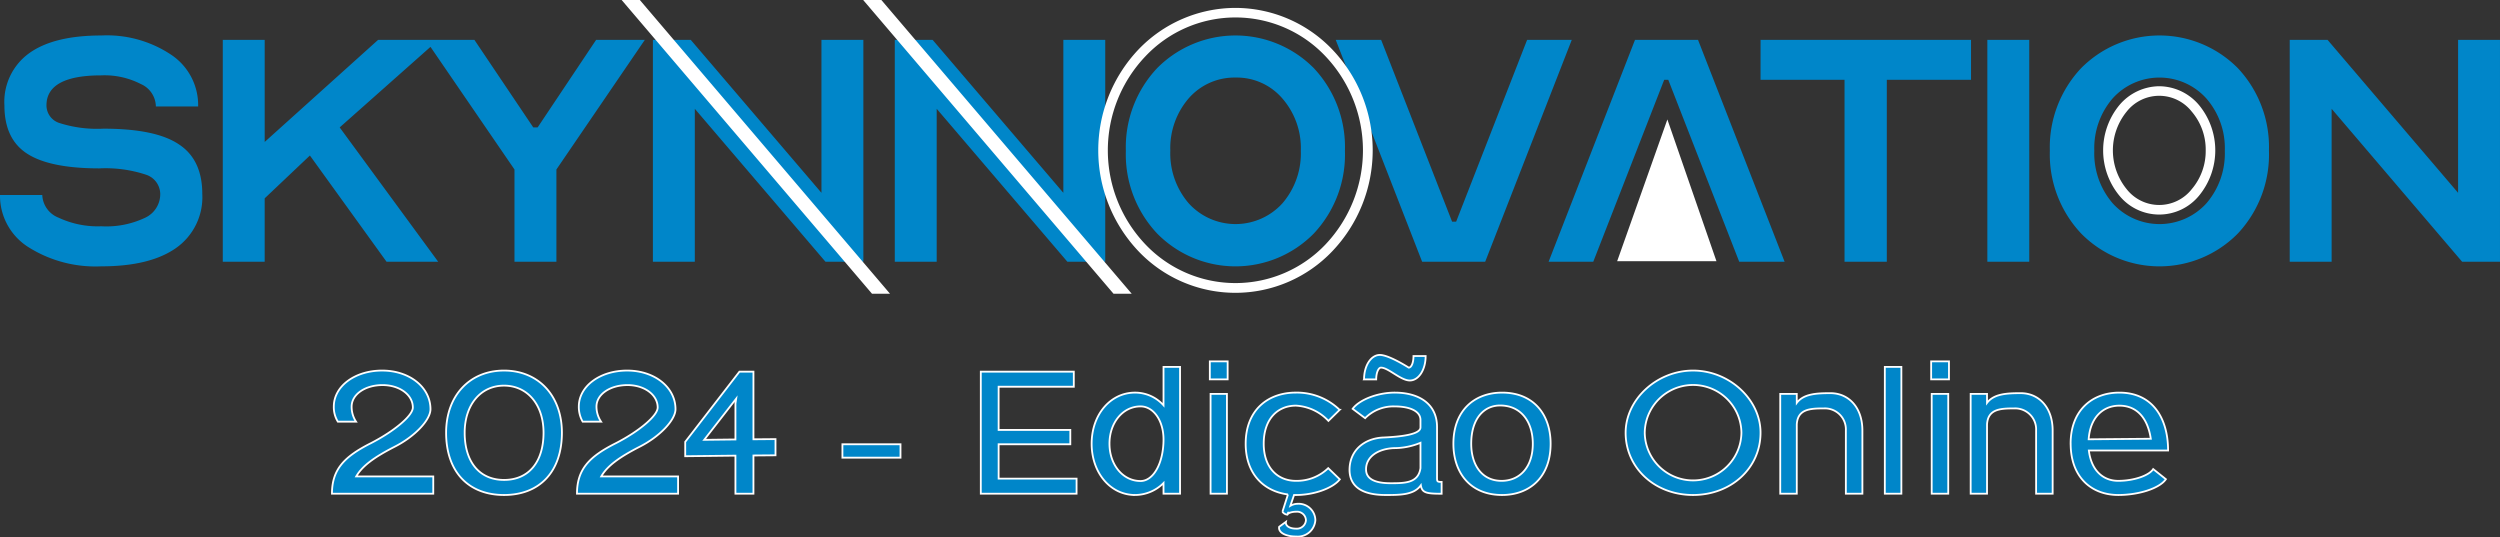
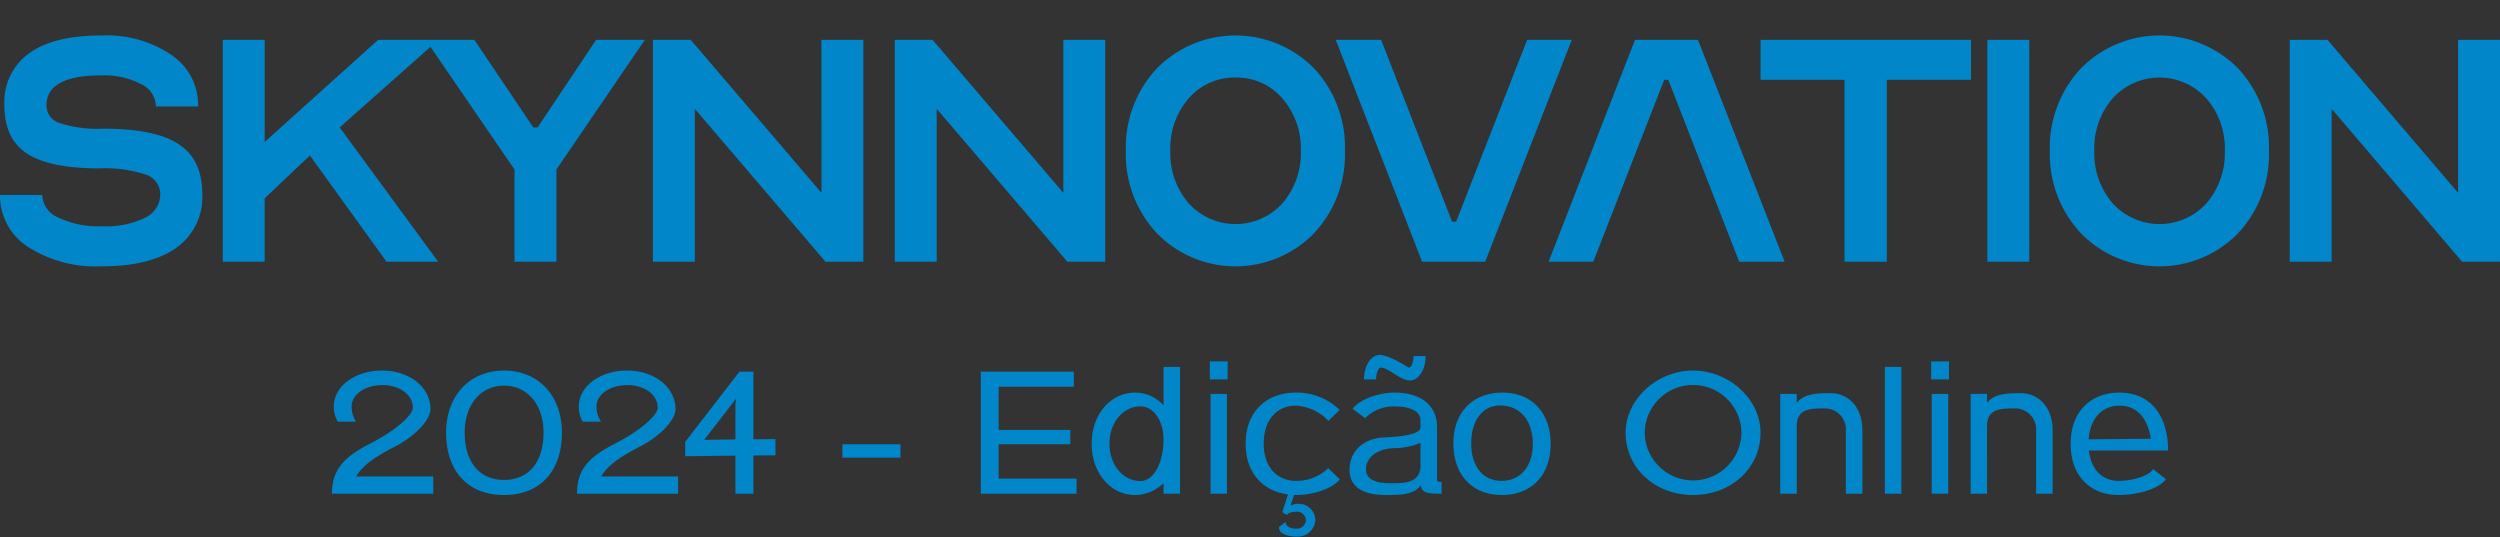
<svg xmlns="http://www.w3.org/2000/svg" width="308.655" height="66.355" viewBox="0 0 308.655 66.355">
  <rect x="0" y="0" width="308.655" height="66.355" fill="#333333" stroke="none" />
  <g id="Skynnovation_Logo" data-name="Skynnovation Logo" transform="translate(-491 -684)">
-     <rect id="Retângulo_3280" data-name="Retângulo 3280" width="308.654" height="66.333" transform="translate(491 684)" fill="none" />
    <path id="Caminho_4505" data-name="Caminho 4505" d="M12.5,29.005a11.172,11.172,0,0,0,5.4-1.044,3.212,3.212,0,0,0,1.884-2.95A2.541,2.541,0,0,0,18,22.629a15.888,15.888,0,0,0-5.719-.772c-4.108,0-7.1-.613-8.964-1.838S.545,16.819.545,14.073A7.4,7.4,0,0,1,3.586,7.65c2.042-1.475,5.015-2.2,8.918-2.2a14.275,14.275,0,0,1,8.669,2.406,7.467,7.467,0,0,1,3.29,6.354H19.244a3.081,3.081,0,0,0-1.861-2.768A9.777,9.777,0,0,0,12.5,10.374c-4.494,0-6.763,1.247-6.763,3.7a2.284,2.284,0,0,0,1.656,2.2,15.258,15.258,0,0,0,5.356.681c4.289,0,7.4.635,9.326,1.929,1.952,1.271,2.9,3.335,2.9,6.127a7.662,7.662,0,0,1-3.2,6.649c-2.133,1.521-5.219,2.292-9.281,2.292a15.505,15.505,0,0,1-9.077-2.428A7.5,7.5,0,0,1,0,25.148H5.22a3.136,3.136,0,0,0,2,2.791A11.4,11.4,0,0,0,12.5,29.005M287.867,14.5V33.385h-5.174V5.994h4.675l16.112,18.881V5.994h5.174V33.385H303.98ZM256.936,9.489a13.615,13.615,0,0,1,19.358,0,14.215,14.215,0,0,1,3.835,10.19,14.231,14.231,0,0,1-3.835,10.212,13.562,13.562,0,0,1-19.358,0,14.251,14.251,0,0,1-3.858-10.212,14.235,14.235,0,0,1,3.858-10.19m3.9,16.68a7.811,7.811,0,0,0,11.574,0,9.434,9.434,0,0,0,2.269-6.49,9.324,9.324,0,0,0-2.291-6.468,7.785,7.785,0,0,0-11.551,0,9.415,9.415,0,0,0-2.27,6.468,9.434,9.434,0,0,0,2.27,6.49M245.362,5.994h5.174V33.385h-5.174Zm-28,0h25.984v4.924H232.949V33.385H227.73V10.918H217.359ZM191.193,33.385,201.859,5.994h7.784l10.689,27.391h-5.605l-8.76-22.467h-.5l-8.76,22.467ZM170.519,5.994l8.76,22.444h.5l8.76-22.444h5.514L183.364,33.385H175.58L164.914,5.994ZM142.856,9.489a13.614,13.614,0,0,1,19.357,0,14.215,14.215,0,0,1,3.835,10.19,14.231,14.231,0,0,1-3.835,10.212,13.561,13.561,0,0,1-19.357,0A14.247,14.247,0,0,1,139,19.678a14.232,14.232,0,0,1,3.858-10.19m3.9,16.68a7.811,7.811,0,0,0,11.574,0,9.434,9.434,0,0,0,2.27-6.49,9.324,9.324,0,0,0-2.292-6.468,7.417,7.417,0,0,0-5.764-2.565,7.5,7.5,0,0,0-5.787,2.565,9.415,9.415,0,0,0-2.269,6.468,9.434,9.434,0,0,0,2.269,6.49M115.646,14.5V33.385h-5.174V5.994h4.674l16.136,18.881V5.994h5.174V33.385h-4.674Zm-29.864,0V33.385H80.608V5.994h4.675l16.135,18.881V5.994h5.174V33.385h-4.675ZM63.519,21.993,53.148,6.856,41.938,16.8,54.1,33.385H47.725L38.261,20.268l-5.583,5.288v7.829H27.505V5.994h5.174v12.6l14-12.6H58.573l7.262,10.8h.545l7.216-10.8h6.014l-10.915,16V33.385H63.519Z" transform="translate(491 682.931)" fill="#0086c9" />
-     <path id="Caminho_4506" data-name="Caminho 4506" d="M218.4,32.247l6.2-17.5,6.059,17.5Zm66.923-21.6a6.477,6.477,0,0,1,4.924,2.338,8.8,8.8,0,0,1,0,11.165,6.355,6.355,0,0,1-9.849,0,8.8,8.8,0,0,1,0-11.165,6.512,6.512,0,0,1,4.924-2.338m4.016,3.132a5.109,5.109,0,0,0-8.033,0,7.585,7.585,0,0,0,0,9.576,5.109,5.109,0,0,0,8.033,0,7.261,7.261,0,0,0,1.725-4.789,7.215,7.215,0,0,0-1.725-4.788M171.265.976a16.573,16.573,0,0,1,11.982,5.152,18.042,18.042,0,0,1,0,24.871,16.509,16.509,0,0,1-23.964,0,18.1,18.1,0,0,1,0-24.871A16.614,16.614,0,0,1,171.265.976m11.143,5.991a15.282,15.282,0,0,0-22.262,0,16.839,16.839,0,0,0,0,23.193,15.333,15.333,0,0,0,22.262,0,16.9,16.9,0,0,0,0-23.193M97.738,0l30.886,36.264H126.4L95.492,0Zm29.819,0,30.908,36.264h-2.246L125.311,0Z" transform="translate(472.258 684)" fill="#fff" fill-rule="evenodd" />
    <path id="Caminho_4507" data-name="Caminho 4507" d="M50.993,71.656H63.5V69.523H53.988c.749-1.317,2.292-2.406,4.675-3.631,2.541-1.271,4.493-3.336,4.493-4.675,0-2.7-2.586-4.765-5.968-4.765S51.22,58.4,51.22,60.9a3.427,3.427,0,0,0,.5,1.861h2.246a3.344,3.344,0,0,1-.545-1.861c0-1.5,1.657-2.655,3.813-2.655,2.111,0,3.745,1.2,3.745,2.768,0,1-2.292,2.928-5.219,4.425-3.223,1.634-4.766,3.2-4.766,6.218m21.242.158c4.448,0,7.148-2.927,7.148-7.692,0-4.562-2.9-7.671-7.148-7.671s-7.149,3.109-7.149,7.671c0,4.765,2.7,7.692,7.149,7.692m-4.857-7.692c0-3.45,1.975-5.81,4.857-5.81,2.9,0,4.879,2.361,4.879,5.81,0,3.63-1.838,5.832-4.879,5.832-3.019,0-4.857-2.2-4.857-5.832m13.866,7.534H93.725V69.523H84.239c.749-1.317,2.292-2.406,4.674-3.631,2.542-1.271,4.494-3.336,4.494-4.675,0-2.7-2.587-4.765-5.968-4.765S81.47,58.4,81.47,60.9a3.657,3.657,0,0,0,.477,1.861h2.27a3.344,3.344,0,0,1-.567-1.861c0-1.5,1.656-2.655,3.835-2.655,2.087,0,3.721,1.2,3.721,2.768,0,1-2.269,2.928-5.2,4.425-3.245,1.634-4.765,3.2-4.765,6.218m19.562-4.7v4.7h2.224v-4.72l2.723-.023v-2l-2.723.023V56.587H101.3l-6.694,8.669v1.771Zm.091-7.035-.091.612v4.425l-3.858.046Zm13.117,7.285h7.171V65.552h-7.171ZM131.1,56.587V71.656h11.823V69.794H133.3V65.551h8.85v-1.77H133.3V58.448h9.281V56.587Zm19.04,15.227a4.981,4.981,0,0,0,3.518-1.475v1.316H155.7V56h-2.042V60.74a4.714,4.714,0,0,0-3.518-1.566c-3.041,0-5.355,2.723-5.355,6.309s2.315,6.331,5.355,6.331m-3.154-6.331c0-2.61,1.656-4.607,3.835-4.607,1.611,0,2.837,1.77,2.837,4.085,0,2.882-1.226,5.129-2.837,5.129-2.178,0-3.835-2-3.835-4.606m12.39-7.943h2.2V55.316h-2.2Zm.091,14.116h2.02V59.333h-2.02Zm9.554.091-.681,2.133a.821.821,0,0,0,.612.362c.091-.2.545-.362,1.09-.362a1.1,1.1,0,0,1,1.2,1.044A1.128,1.128,0,0,1,170,75.967c-.794,0-1.316-.362-1.226-.839l-.839.612c-.137.7.794,1.2,2.111,1.2a2.175,2.175,0,0,0,2.36-2.019,2.063,2.063,0,0,0-2.178-2.02,1.858,1.858,0,0,0-.908.249l.454-1.339c2.292.068,4.765-.794,5.65-1.929L173.992,68.5A5.569,5.569,0,0,1,170,70.067c-2.246,0-3.971-1.611-3.971-4.584,0-3.064,1.725-4.7,3.971-4.7a5.927,5.927,0,0,1,4.017,1.883l1.384-1.362a7.6,7.6,0,0,0-5.4-2.133c-3.495,0-6.2,2.2-6.2,6.309,0,3.721,2.224,5.878,5.219,6.263m.023,2.246-.091.249c.023-.045.046-.136.091-.249m7.58-5.219c.045,1.929,1.452,3.041,4.448,3.041,1.816,0,3.495,0,4.357-1.2.137.93.681,1.044,2.565,1.044V70.2c-.522,0-.567-.046-.567-.477V63.418c0-2.882-2.27-4.244-5.219-4.244-2.088,0-4.357.862-5.2,2l1.543,1.157a4.9,4.9,0,0,1,3.654-1.452c1.792,0,3.177.545,3.177,1.679v.908c0,.794-1.975,1.134-4.539,1.248-2.383.091-4.244,1.588-4.221,4.062m5.469-2.746a8.493,8.493,0,0,0,3.29-.658V68.5c-.272,1.838-1.884,1.861-3.676,1.861-2.066,0-3.019-.59-3.041-1.656-.045-1.611,1.475-2.587,3.427-2.678m-3.677-8.487h1.5c0-.817.272-1.452.59-1.452.908,0,2.428,1.589,3.563,1.589,1.089,0,1.951-1.317,1.951-3.019h-1.5c0,.817-.25,1.43-.59,1.43,0,0-2.429-1.566-3.563-1.566-1.09,0-1.952,1.317-1.952,3.018M195.46,71.814c3.4,0,5.991-2.2,5.991-6.331,0-3.586-2.087-6.309-5.991-6.309-3.4,0-6.013,2.2-6.013,6.309,0,3.585,2.087,6.331,6.013,6.331m-3.812-6.331c0-3.064,1.543-4.72,3.563-4.72,2.632,0,4.039,2.065,4.039,4.72,0,2.972-1.679,4.584-3.858,4.584-2.451,0-3.744-2-3.744-4.584m27.391,6.331c4.72,0,8.328-3.335,8.328-7.692,0-4.108-3.858-7.671-8.328-7.671s-8.329,3.563-8.329,7.671c0,4.357,3.609,7.692,8.329,7.692m-5.968-7.692a5.969,5.969,0,0,1,11.937,0,5.969,5.969,0,0,1-11.937,0M229.8,71.656h2.042V63.1c.114-1.884,1.589-1.975,3.359-1.975a2.591,2.591,0,0,1,2.7,2.724v7.807h2.042V63.849c0-2.882-1.725-4.607-3.949-4.607-1.747,0-3.313.091-4.153,1.2V59.333H229.8Zm12.913,0h2.042V56h-2.042Zm5.719-14.116h2.2V55.316h-2.2Zm.068,14.116h2.042V59.333h-2.042Zm4.811,0h2.02V63.1c.113-1.884,1.588-1.975,3.359-1.975a2.591,2.591,0,0,1,2.7,2.724v7.807h2.042V63.849c0-2.882-1.725-4.607-3.949-4.607-1.747,0-3.313.091-4.153,1.2V59.333h-2.02Zm12.345-6.173c0,4.13,2.565,6.331,5.878,6.331,2.587,0,5.129-.839,5.878-1.951l-1.566-1.248c-.522.817-2.429,1.452-4.312,1.452s-3.336-1.293-3.631-3.745h9.781c0-4.04-1.952-7.148-6.014-7.148-3.381,0-6.013,2.2-6.013,6.309m2.224-.545c.182-2.7,1.77-4.153,3.79-4.153,2.27,0,3.518,1.679,3.881,4.085Z" transform="translate(480.992 673.299)" fill="#0086c9" />
-     <path id="Caminho_4508" data-name="Caminho 4508" d="M50.993,71.656H63.5V69.523H53.988c.749-1.317,2.292-2.406,4.675-3.631,2.541-1.271,4.493-3.336,4.493-4.675,0-2.7-2.586-4.765-5.968-4.765S51.22,58.4,51.22,60.9a3.427,3.427,0,0,0,.5,1.861h2.246a3.344,3.344,0,0,1-.545-1.861c0-1.5,1.657-2.655,3.813-2.655,2.111,0,3.745,1.2,3.745,2.768,0,1-2.292,2.928-5.219,4.425C52.536,67.071,50.993,68.637,50.993,71.656Zm21.242.158c4.448,0,7.148-2.927,7.148-7.692,0-4.562-2.9-7.671-7.148-7.671s-7.149,3.109-7.149,7.671C65.086,68.887,67.786,71.814,72.235,71.814Zm-4.857-7.692c0-3.45,1.975-5.81,4.857-5.81,2.9,0,4.879,2.361,4.879,5.81,0,3.63-1.838,5.832-4.879,5.832C69.216,69.954,67.378,67.752,67.378,64.122Zm13.866,7.534H93.725V69.523H84.239c.749-1.317,2.292-2.406,4.674-3.631,2.542-1.271,4.494-3.336,4.494-4.675,0-2.7-2.587-4.765-5.968-4.765S81.47,58.4,81.47,60.9a3.657,3.657,0,0,0,.477,1.861h2.27a3.344,3.344,0,0,1-.567-1.861c0-1.5,1.656-2.655,3.835-2.655,2.087,0,3.721,1.2,3.721,2.768,0,1-2.269,2.928-5.2,4.425C82.764,67.071,81.244,68.637,81.244,71.656Zm19.562-4.7v4.7h2.224v-4.72l2.723-.023v-2l-2.723.023V56.587H101.3l-6.694,8.669v1.771Zm.091-7.035-.091.612v4.425l-3.858.046Zm13.117,7.285h7.171V65.552h-7.171ZM131.1,56.587V71.656h11.823V69.794H133.3V65.551h8.85v-1.77H133.3V58.448h9.281V56.587Zm19.04,15.227a4.981,4.981,0,0,0,3.518-1.475v1.316H155.7V56h-2.042V60.74a4.714,4.714,0,0,0-3.518-1.566c-3.041,0-5.355,2.723-5.355,6.309S147.1,71.814,150.141,71.814Zm-3.154-6.331c0-2.61,1.656-4.607,3.835-4.607,1.611,0,2.837,1.77,2.837,4.085,0,2.882-1.226,5.129-2.837,5.129C148.644,70.089,146.987,68.093,146.987,65.483Zm12.39-7.943h2.2V55.316h-2.2Zm.091,14.116h2.02V59.333h-2.02Zm9.554.091-.681,2.133a.821.821,0,0,0,.612.362c.091-.2.545-.362,1.09-.362a1.1,1.1,0,0,1,1.2,1.044A1.128,1.128,0,0,1,170,75.967c-.794,0-1.316-.362-1.226-.839l-.839.612c-.137.7.794,1.2,2.111,1.2a2.175,2.175,0,0,0,2.36-2.019,2.063,2.063,0,0,0-2.178-2.02,1.858,1.858,0,0,0-.908.249l.454-1.339c2.292.068,4.765-.794,5.65-1.929L173.992,68.5A5.569,5.569,0,0,1,170,70.067c-2.246,0-3.971-1.611-3.971-4.584,0-3.064,1.725-4.7,3.971-4.7a5.927,5.927,0,0,1,4.017,1.883l1.384-1.362a7.6,7.6,0,0,0-5.4-2.133c-3.495,0-6.2,2.2-6.2,6.309C163.8,69.2,166.027,71.361,169.022,71.747Zm.023,2.246-.091.249C168.977,74.2,169,74.106,169.045,73.993Zm7.58-5.219c.045,1.929,1.452,3.041,4.448,3.041,1.816,0,3.495,0,4.357-1.2.137.93.681,1.044,2.565,1.044V70.2c-.522,0-.567-.046-.567-.477V63.418c0-2.882-2.27-4.244-5.219-4.244-2.088,0-4.357.862-5.2,2l1.543,1.157a4.9,4.9,0,0,1,3.654-1.452c1.792,0,3.177.545,3.177,1.679v.908c0,.794-1.975,1.134-4.539,1.248C178.463,64.8,176.6,66.3,176.625,68.774Zm5.469-2.746a8.493,8.493,0,0,0,3.29-.658V68.5c-.272,1.838-1.884,1.861-3.676,1.861-2.066,0-3.019-.59-3.041-1.656C178.622,67.094,180.142,66.118,182.094,66.027Zm-3.677-8.487h1.5c0-.817.272-1.452.59-1.452.908,0,2.428,1.589,3.563,1.589,1.089,0,1.951-1.317,1.951-3.019h-1.5c0,.817-.25,1.43-.59,1.43,0,0-2.429-1.566-3.563-1.566C179.279,54.522,178.417,55.839,178.417,57.54ZM195.46,71.814c3.4,0,5.991-2.2,5.991-6.331,0-3.586-2.087-6.309-5.991-6.309-3.4,0-6.013,2.2-6.013,6.309C189.446,69.069,191.534,71.814,195.46,71.814Zm-3.812-6.331c0-3.064,1.543-4.72,3.563-4.72,2.632,0,4.039,2.065,4.039,4.72,0,2.972-1.679,4.584-3.858,4.584C192.941,70.067,191.648,68.07,191.648,65.483Zm27.391,6.331c4.72,0,8.328-3.335,8.328-7.692,0-4.108-3.858-7.671-8.328-7.671s-8.329,3.563-8.329,7.671C210.71,68.479,214.319,71.814,219.039,71.814Zm-5.968-7.692a5.969,5.969,0,0,1,11.937,0,5.969,5.969,0,0,1-11.937,0ZM229.8,71.656h2.042V63.1c.114-1.884,1.589-1.975,3.359-1.975a2.591,2.591,0,0,1,2.7,2.724v7.807h2.042V63.849c0-2.882-1.725-4.607-3.949-4.607-1.747,0-3.313.091-4.153,1.2V59.333H229.8Zm12.913,0h2.042V56h-2.042Zm5.719-14.116h2.2V55.316h-2.2Zm.068,14.116h2.042V59.333h-2.042Zm4.811,0h2.02V63.1c.113-1.884,1.588-1.975,3.359-1.975a2.591,2.591,0,0,1,2.7,2.724v7.807h2.042V63.849c0-2.882-1.725-4.607-3.949-4.607-1.747,0-3.313.091-4.153,1.2V59.333h-2.02Zm12.345-6.173c0,4.13,2.565,6.331,5.878,6.331,2.587,0,5.129-.839,5.878-1.951l-1.566-1.248c-.522.817-2.429,1.452-4.312,1.452s-3.336-1.293-3.631-3.745h9.781c0-4.04-1.952-7.148-6.014-7.148C268.283,59.174,265.651,61.375,265.651,65.483Zm2.224-.545c.182-2.7,1.77-4.153,3.79-4.153,2.27,0,3.518,1.679,3.881,4.085Z" transform="translate(480.992 673.299)" fill="none" stroke="#fefefe" stroke-width="0.226" />
  </g>
</svg>